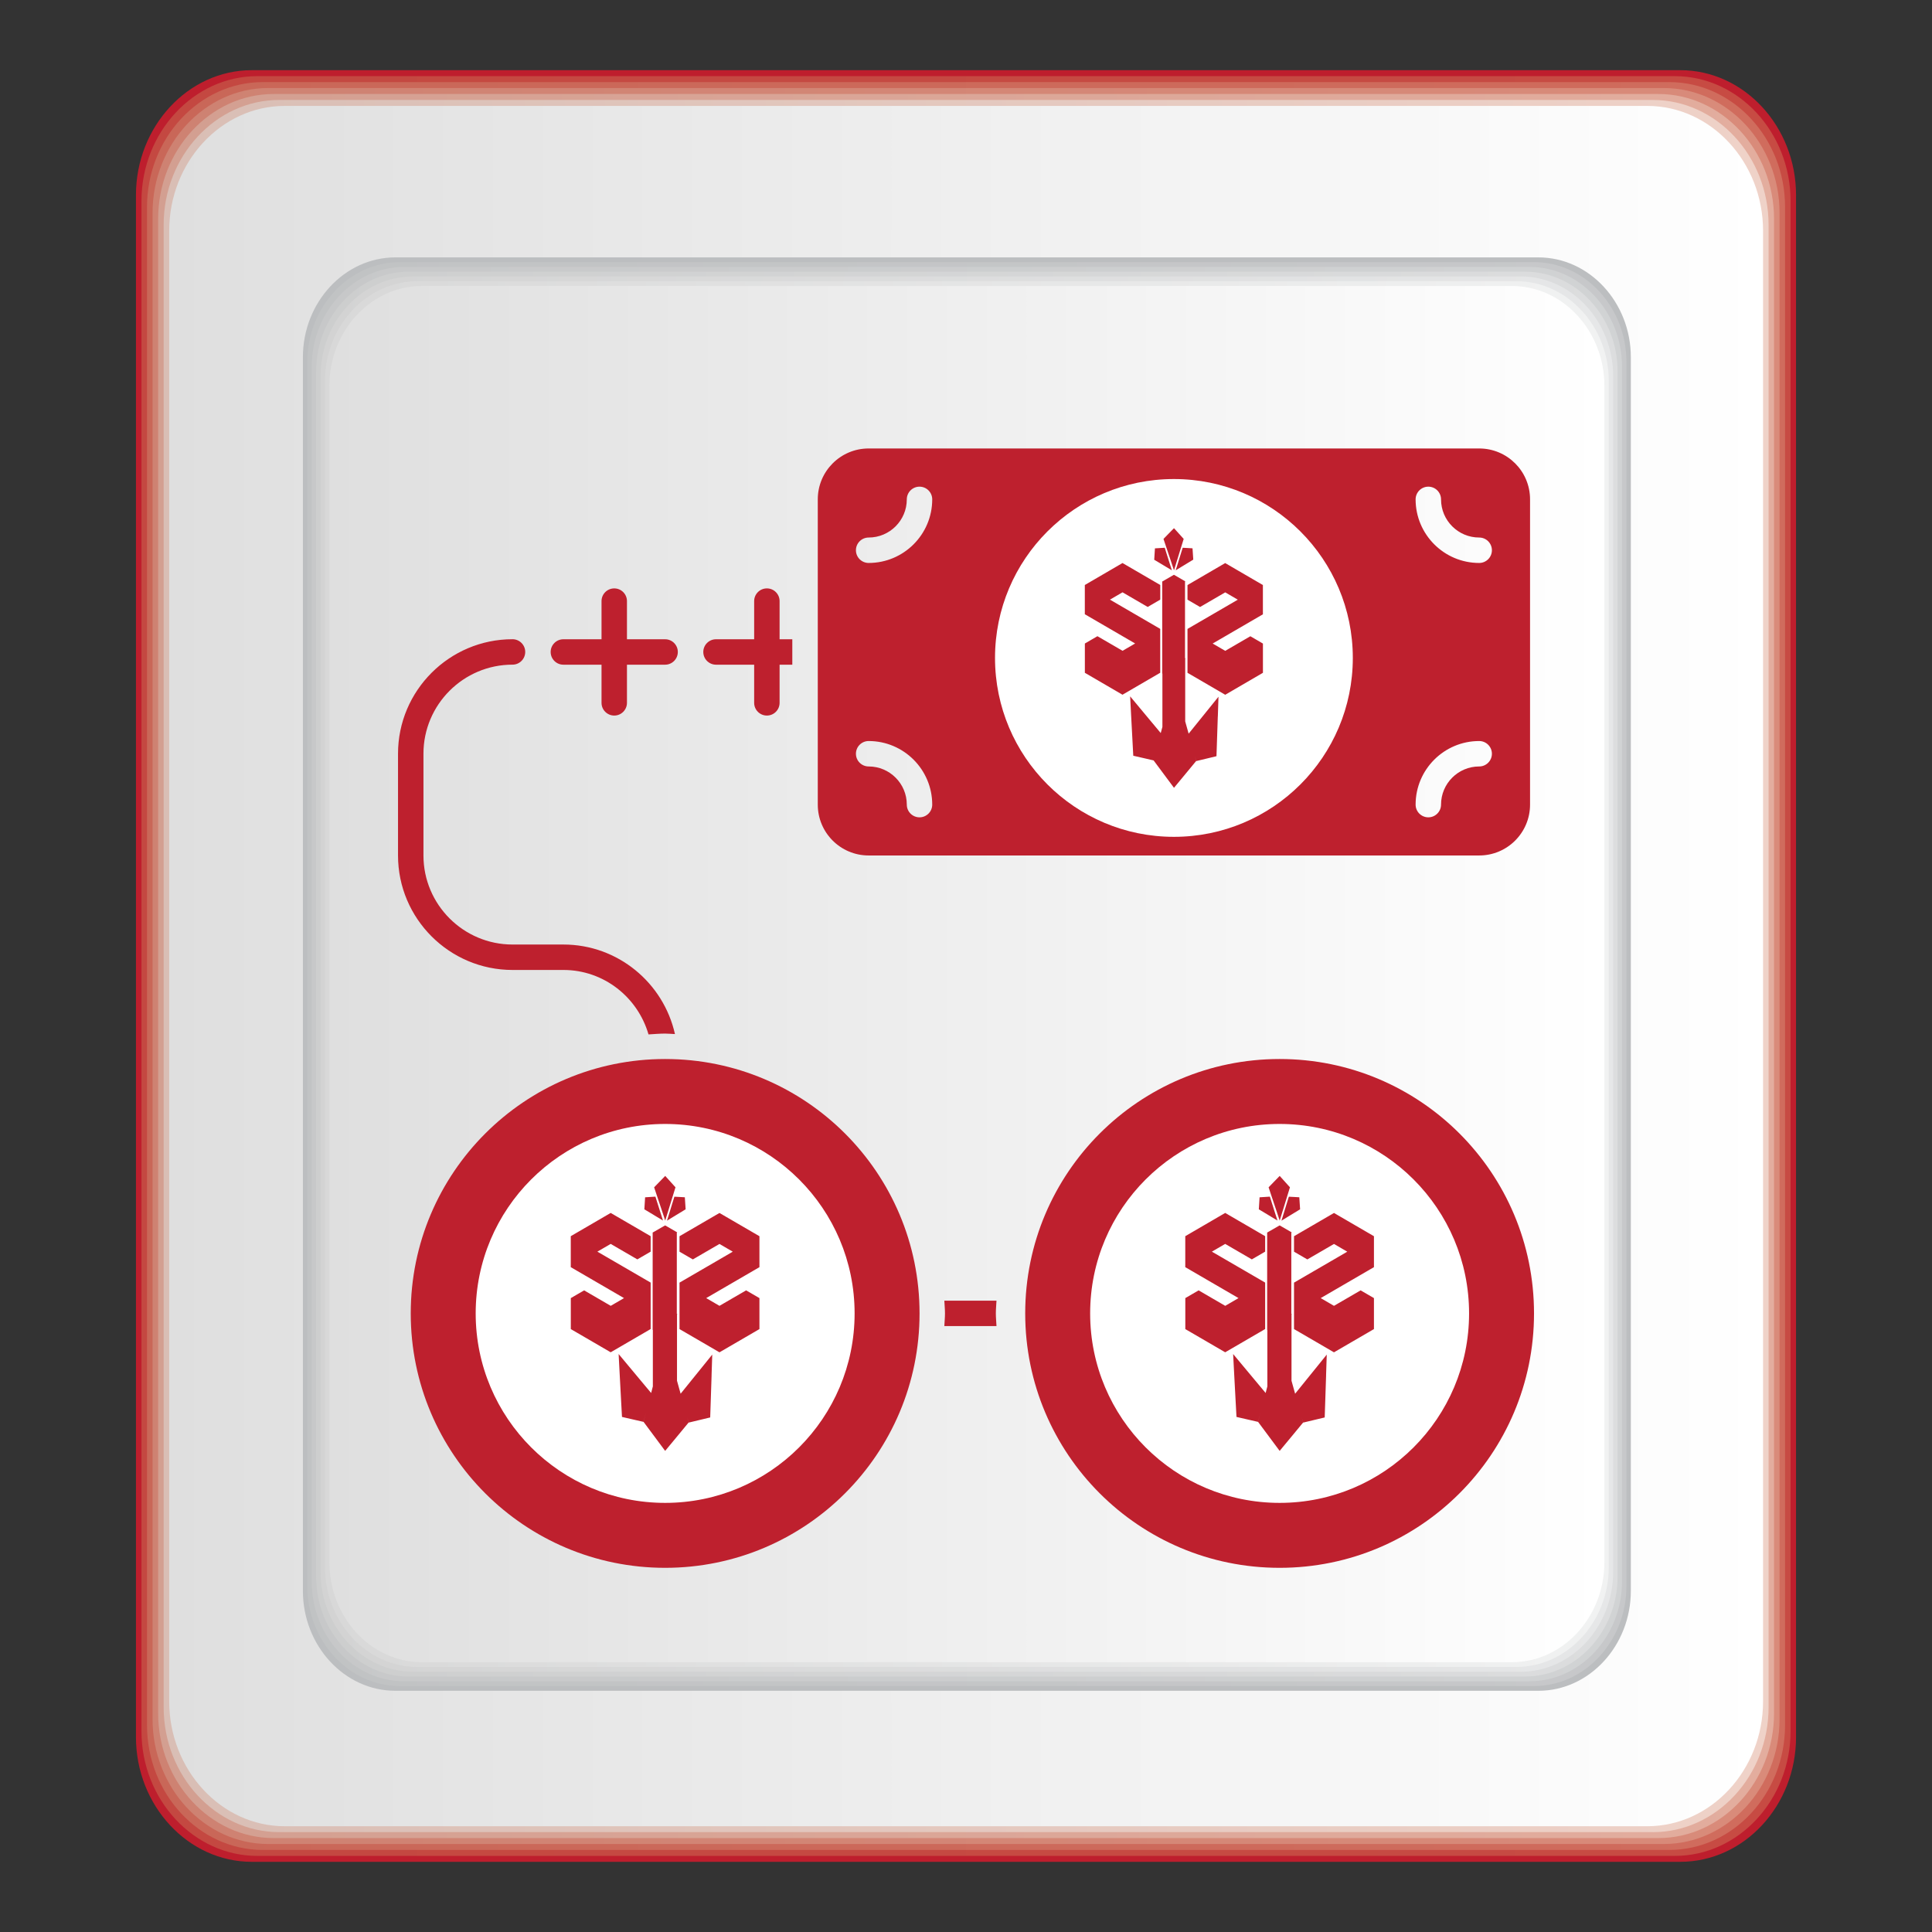
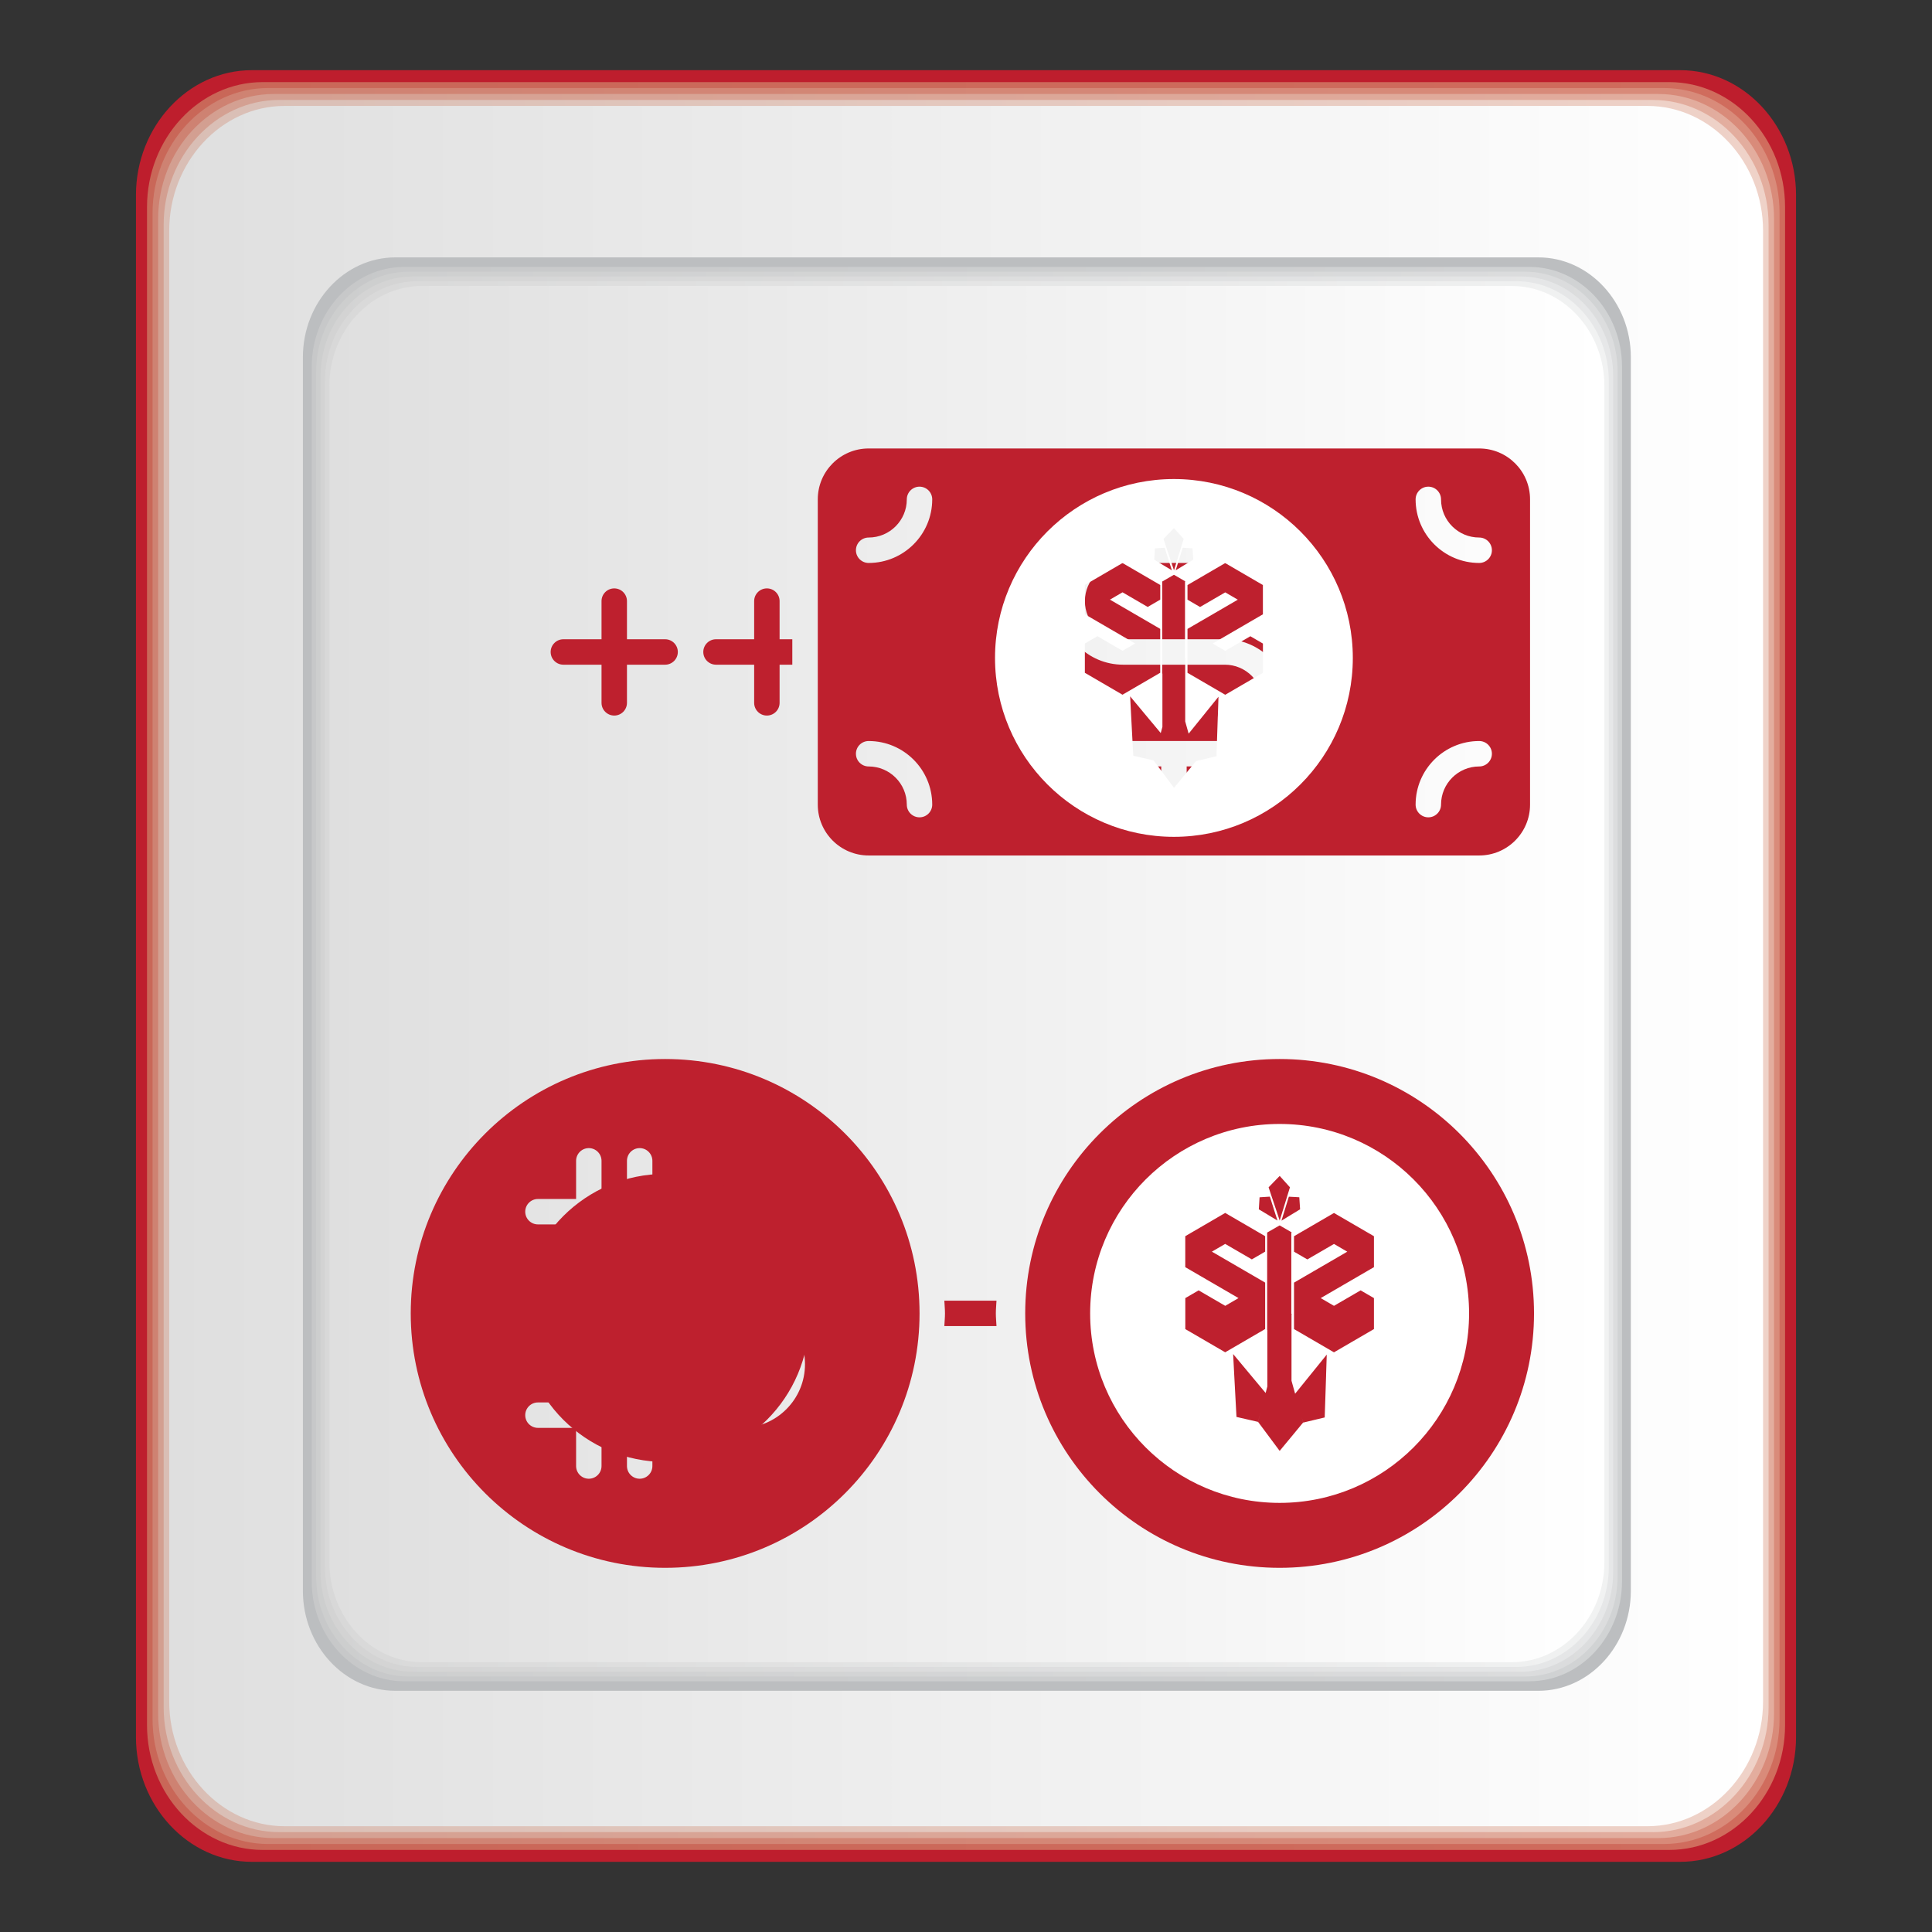
<svg xmlns="http://www.w3.org/2000/svg" xmlns:xlink="http://www.w3.org/1999/xlink" id="Layer_1" data-name="Layer 1" version="1.1" viewBox="0 0 512 512">
  <rect x="0" y="0" width="512" height="512" fill="#333333" stroke="none" />
  <defs>
    <style>
      .cls-1 {
        fill: url(#linear-gradient);
      }

      .cls-1, .cls-2, .cls-3, .cls-4, .cls-5, .cls-6, .cls-7, .cls-8, .cls-9, .cls-10, .cls-11, .cls-12, .cls-13, .cls-14, .cls-15, .cls-16 {
        stroke-width: 0px;
      }

      .cls-2 {
        fill: url(#linear-gradient-11);
      }

      .cls-3 {
        fill: url(#linear-gradient-12);
      }

      .cls-4 {
        fill: url(#linear-gradient-10);
      }

      .cls-5 {
        fill: #bcbec0;
      }

      .cls-6 {
        fill: #be202e;
      }

      .cls-7 {
        fill: #be1e2d;
      }

      .cls-8 {
        fill: url(#linear-gradient-4);
      }

      .cls-9 {
        fill: url(#linear-gradient-2);
      }

      .cls-10 {
        fill: url(#linear-gradient-3);
      }

      .cls-11 {
        fill: url(#linear-gradient-8);
      }

      .cls-12 {
        fill: url(#linear-gradient-9);
      }

      .cls-13 {
        fill: url(#linear-gradient-7);
      }

      .cls-14 {
        fill: url(#linear-gradient-5);
      }

      .cls-15 {
        fill: url(#linear-gradient-6);
      }

      .cls-16 {
        fill: #fff;
      }
    </style>
    <linearGradient id="linear-gradient" x1="37.5" y1="256" x2="474.51" y2="256" gradientUnits="userSpaceOnUse">
      <stop offset="0" stop-color="#c44841" />
      <stop offset="1" stop-color="#c74b43" />
    </linearGradient>
    <linearGradient id="linear-gradient-2" x1="38.97" y1="256.01" x2="473.06" y2="256.01" gradientUnits="userSpaceOnUse">
      <stop offset="0" stop-color="#c96758" />
      <stop offset="1" stop-color="#d06c5d" />
    </linearGradient>
    <linearGradient id="linear-gradient-3" x1="40.43" y1="256.01" x2="471.6" y2="256.01" gradientUnits="userSpaceOnUse">
      <stop offset="0" stop-color="#ce8272" />
      <stop offset="1" stop-color="#d98b7a" />
    </linearGradient>
    <linearGradient id="linear-gradient-4" x1="41.9" y1="256.01" x2="470.14" y2="256.01" gradientUnits="userSpaceOnUse">
      <stop offset="0" stop-color="#d39f91" />
      <stop offset="1" stop-color="#e3ad9e" />
    </linearGradient>
    <linearGradient id="linear-gradient-5" x1="43.37" y1="256.02" x2="468.68" y2="256.02" gradientUnits="userSpaceOnUse">
      <stop offset="0" stop-color="#d9beb5" />
      <stop offset="1" stop-color="#efd2c8" />
    </linearGradient>
    <linearGradient id="linear-gradient-6" x1="44.84" y1="256.02" x2="467.23" y2="256.02" gradientUnits="userSpaceOnUse">
      <stop offset="0" stop-color="#dfdfdf" />
      <stop offset="1" stop-color="#fff" />
    </linearGradient>
    <linearGradient id="linear-gradient-7" x1="81.45" y1="258.15" x2="431.02" y2="258.15" gradientUnits="userSpaceOnUse">
      <stop offset="0" stop-color="#c1c3c4" />
      <stop offset="1" stop-color="#c7c8ca" />
    </linearGradient>
    <linearGradient id="linear-gradient-8" x1="82.62" y1="258.15" x2="429.85" y2="258.15" gradientUnits="userSpaceOnUse">
      <stop offset="0" stop-color="#c7c8c9" />
      <stop offset="1" stop-color="#d1d3d4" />
    </linearGradient>
    <linearGradient id="linear-gradient-9" x1="83.79" y1="258.15" x2="428.68" y2="258.15" gradientUnits="userSpaceOnUse">
      <stop offset="0" stop-color="#cdcece" />
      <stop offset="1" stop-color="#dcddde" />
    </linearGradient>
    <linearGradient id="linear-gradient-10" x1="84.96" y1="258.15" x2="427.51" y2="258.15" gradientUnits="userSpaceOnUse">
      <stop offset="0" stop-color="#d3d3d3" />
      <stop offset="1" stop-color="#e6e7e8" />
    </linearGradient>
    <linearGradient id="linear-gradient-11" x1="86.13" y1="258.15" x2="426.34" y2="258.15" gradientUnits="userSpaceOnUse">
      <stop offset="0" stop-color="#d8d8d8" />
      <stop offset="1" stop-color="#f1f2f2" />
    </linearGradient>
    <linearGradient id="linear-gradient-12" x1="87.3" y1="258.14" x2="425.17" y2="258.14" xlink:href="#linear-gradient-6" />
  </defs>
  <g>
    <g>
      <path class="cls-7" d="M445.3,493.4c16.89,0,30.67-14.87,30.67-33.06V51.7c0-18.19-13.78-33.1-30.67-33.1H66.7c-16.82,0-30.67,14.9-30.67,33.1v408.64c0,18.19,13.84,33.06,30.67,33.06h378.61Z" />
-       <path class="cls-1" d="M443.85,491.83c16.89,0,30.67-14.87,30.67-33.07V53.28c0-18.19-13.78-33.1-30.67-33.1H68.15c-16.82,0-30.66,14.9-30.66,33.1v405.48c0,18.19,13.83,33.07,30.66,33.07h375.69Z" />
      <path class="cls-9" d="M442.39,490.25c16.89,0,30.67-14.88,30.67-33.07V54.86c0-18.19-13.78-33.1-30.67-33.1H69.61c-16.82,0-30.65,14.9-30.65,33.1v402.32c0,18.19,13.82,33.07,30.65,33.07h372.78Z" />
      <path class="cls-10" d="M440.93,488.68c16.89,0,30.67-14.89,30.67-33.08V56.43c0-18.19-13.78-33.1-30.67-33.1H71.07c-16.82,0-30.64,14.9-30.64,33.1v399.17c0,18.19,13.81,33.08,30.64,33.08h369.86Z" />
      <path class="cls-8" d="M439.47,487.11c16.89,0,30.67-14.89,30.67-33.09V58.01c0-18.19-13.78-33.1-30.67-33.1H72.53c-16.82,0-30.62,14.9-30.62,33.1v396.01c0,18.19,13.8,33.09,30.62,33.09h366.95Z" />
      <path class="cls-14" d="M438.02,485.54c16.89,0,30.67-14.9,30.67-33.09V59.59c0-18.19-13.78-33.1-30.67-33.1H73.98c-16.82,0-30.61,14.9-30.61,33.1v392.85c0,18.19,13.79,33.09,30.61,33.09h364.03Z" />
      <path class="cls-15" d="M44.84,450.87c0,18.19,13.78,33.1,30.6,33.1h361.12c16.89,0,30.67-14.9,30.67-33.1V61.17c0-18.19-13.78-33.1-30.67-33.1H75.44c-16.82,0-30.6,14.9-30.6,33.1v389.7Z" />
    </g>
    <g>
      <path class="cls-5" d="M407.68,448.08c13.51,0,24.51-11.94,24.51-26.49V94.66c0-14.51-10.99-26.45-24.51-26.45H104.78c-13.51,0-24.51,11.94-24.51,26.45v326.93c0,14.55,10.99,26.49,24.51,26.49h302.9Z" />
-       <path class="cls-13" d="M406.51,446.82c13.51,0,24.51-11.94,24.51-26.49V95.92c0-14.51-10.99-26.45-24.51-26.45H105.95c-13.51,0-24.51,11.94-24.51,26.45v324.41c0,14.55,10.99,26.49,24.51,26.49h300.56Z" />
      <path class="cls-11" d="M405.34,445.55c13.51,0,24.51-11.94,24.51-26.49V97.19c0-14.51-10.99-26.45-24.51-26.45H107.12c-13.51,0-24.51,11.94-24.51,26.45v321.88c0,14.55,10.99,26.49,24.51,26.49h298.22Z" />
      <path class="cls-12" d="M404.17,444.29c13.51,0,24.51-11.94,24.51-26.49V98.45c0-14.51-10.99-26.45-24.51-26.45H108.29c-13.51,0-24.51,11.94-24.51,26.45v319.36c0,14.55,10.99,26.49,24.51,26.49h295.88Z" />
      <path class="cls-4" d="M403,443.03c13.51,0,24.51-11.94,24.51-26.48V99.71c0-14.51-10.99-26.45-24.51-26.45H109.46c-13.51,0-24.51,11.94-24.51,26.45v316.83c0,14.55,10.99,26.48,24.51,26.48h293.54Z" />
      <path class="cls-2" d="M401.83,441.76c13.51,0,24.51-11.94,24.51-26.48V100.97c0-14.51-10.99-26.45-24.51-26.45H110.63c-13.51,0-24.51,11.94-24.51,26.45v314.31c0,14.55,10.99,26.48,24.51,26.48h291.2Z" />
      <path class="cls-3" d="M87.3,414.02c0,14.55,10.99,26.48,24.51,26.48h288.86c13.51,0,24.51-11.94,24.51-26.48V102.24c0-14.51-10.99-26.45-24.51-26.45H111.8c-13.51,0-24.51,11.94-24.51,26.45v311.78Z" />
    </g>
  </g>
  <path class="cls-6" d="M392,118.85h-161.8c-7.45,0-13.48,6.04-13.48,13.48v80.9c0,7.45,6.04,13.48,13.48,13.48h161.8c7.45,0,13.48-6.04,13.48-13.48v-80.9c0-7.45-6.04-13.48-13.48-13.48M243.68,216.6c-1.86,0-3.37-1.51-3.37-3.37,0-5.58-4.54-10.11-10.11-10.11-1.86,0-3.37-1.51-3.37-3.37s1.51-3.37,3.37-3.37c9.3,0,16.85,7.56,16.85,16.85,0,1.86-1.51,3.37-3.37,3.37M230.2,149.19c-1.86,0-3.37-1.51-3.37-3.37s1.51-3.37,3.37-3.37c5.58,0,10.11-4.54,10.11-10.11,0-1.86,1.51-3.37,3.37-3.37s3.37,1.51,3.37,3.37c0,9.3-7.56,16.85-16.85,16.85M297.62,169.41h26.97c9.3,0,16.85,7.56,16.85,16.85s-7.56,16.85-16.85,16.85h-10.11v10.11c0,1.86-1.51,3.37-3.37,3.37s-3.37-1.51-3.37-3.37v-10.11h-23.6c-1.86,0-3.37-1.51-3.37-3.37s1.51-3.37,3.37-3.37h40.45c5.58,0,10.11-4.54,10.11-10.11s-4.54-10.11-10.11-10.11h-26.97c-9.3,0-16.85-7.56-16.85-16.85s7.56-16.85,16.85-16.85h10.11v-10.11c0-1.86,1.51-3.37,3.37-3.37s3.37,1.51,3.37,3.37v10.11h23.6c1.86,0,3.37,1.51,3.37,3.37s-1.51,3.37-3.37,3.37h-40.45c-5.58,0-10.11,4.54-10.11,10.11s4.54,10.11,10.11,10.11M392,203.12c-5.58,0-10.11,4.54-10.11,10.11,0,1.86-1.51,3.37-3.37,3.37s-3.37-1.51-3.37-3.37c0-9.3,7.56-16.85,16.85-16.85,1.86,0,3.37,1.51,3.37,3.37s-1.51,3.37-3.37,3.37M392,149.19c-9.3,0-16.85-7.56-16.85-16.85,0-1.86,1.51-3.37,3.37-3.37s3.37,1.51,3.37,3.37c0,5.58,4.54,10.11,10.11,10.11,1.86,0,3.37,1.51,3.37,3.37s-1.51,3.37-3.37,3.37" />
  <path class="cls-6" d="M149.3,176.15h10.11v10.11c0,1.86,1.51,3.37,3.37,3.37s3.37-1.51,3.37-3.37v-10.11h10.11c1.86,0,3.37-1.51,3.37-3.37s-1.51-3.37-3.37-3.37h-10.11v-10.11c0-1.86-1.51-3.37-3.37-3.37s-3.37,1.51-3.37,3.37v10.11h-10.11c-1.86,0-3.37,1.51-3.37,3.37s1.51,3.37,3.37,3.37" />
  <path class="cls-6" d="M189.75,176.15h10.11v10.11c0,1.86,1.51,3.37,3.37,3.37s3.37-1.51,3.37-3.37v-10.11h3.37v-6.74h-3.37v-10.11c0-1.86-1.51-3.37-3.37-3.37s-3.37,1.51-3.37,3.37v10.11h-10.11c-1.86,0-3.37,1.51-3.37,3.37s1.51,3.37,3.37,3.37" />
-   <path class="cls-6" d="M135.82,257.05h13.48c10.73,0,19.72,7.25,22.56,17.08,1.47-.08,2.92-.22,4.41-.22.88,0,1.73.1,2.6.13-3.03-13.55-15.11-23.73-29.57-23.73h-13.48c-13.01,0-23.6-10.59-23.6-23.6v-26.97c0-13.01,10.59-23.6,23.6-23.6,1.86,0,3.37-1.51,3.37-3.37s-1.51-3.37-3.37-3.37c-16.73,0-30.34,13.61-30.34,30.34v26.97c0,16.73,13.61,30.34,30.34,30.34" />
  <g>
    <path class="cls-6" d="M196.49,351.44h-37.08v20.22h37.08c5.58,0,10.11-4.54,10.11-10.11s-4.54-10.11-10.11-10.11" />
    <path class="cls-6" d="M193.12,334.58c0-5.58-4.54-10.11-10.11-10.11h-23.6v20.22h23.6c5.58,0,10.11-4.54,10.11-10.11" />
    <path class="cls-6" d="M176.27,280.65c-37.23,0-67.42,30.18-67.42,67.42s30.18,67.42,67.42,67.42,67.42-30.18,67.42-67.42-30.19-67.42-67.42-67.42M196.49,378.4h-23.6v10.11c0,1.86-1.51,3.37-3.37,3.37s-3.37-1.51-3.37-3.37v-10.11h-6.74v10.11c0,1.86-1.51,3.37-3.37,3.37s-3.37-1.51-3.37-3.37v-10.11h-10.11c-1.86,0-3.37-1.51-3.37-3.37s1.51-3.37,3.37-3.37h10.11v-20.22h-10.11c-1.86,0-3.37-1.51-3.37-3.37s1.51-3.37,3.37-3.37h10.11v-20.22h-10.11c-1.86,0-3.37-1.51-3.37-3.37s1.51-3.37,3.37-3.37h10.11v-10.11c0-1.86,1.51-3.37,3.37-3.37s3.37,1.51,3.37,3.37v10.11h6.74v-10.11c0-1.86,1.51-3.37,3.37-3.37s3.37,1.51,3.37,3.37v10.11h10.11c9.3,0,16.85,7.56,16.85,16.85,0,3.87-1.53,7.26-3.72,10.11h.35c9.3,0,16.85,7.56,16.85,16.85s-7.56,16.85-16.85,16.85" />
  </g>
  <g>
    <path class="cls-6" d="M355.97,334.58c0-5.58-4.54-10.11-10.11-10.11h-23.6v20.22h23.6c5.58,0,10.11-4.54,10.11-10.11" />
    <path class="cls-6" d="M352.6,351.44h-37.08v20.22h37.08c5.58,0,10.11-4.54,10.11-10.11s-4.54-10.11-10.11-10.11" />
    <path class="cls-6" d="M339.11,280.65c-37.23,0-67.42,30.18-67.42,67.42s30.18,67.42,67.42,67.42,67.42-30.18,67.42-67.42-30.18-67.42-67.42-67.42M359.34,378.4h-23.6v10.11c0,1.86-1.51,3.37-3.37,3.37s-3.37-1.51-3.37-3.37v-10.11h-6.74v10.11c0,1.86-1.51,3.37-3.37,3.37s-3.37-1.51-3.37-3.37v-10.11h-10.11c-1.86,0-3.37-1.51-3.37-3.37s1.51-3.37,3.37-3.37h10.11v-20.22h-10.11c-1.86,0-3.37-1.51-3.37-3.37s1.51-3.37,3.37-3.37h10.11v-20.22h-10.11c-1.86,0-3.37-1.51-3.37-3.37s1.51-3.37,3.37-3.37h10.11v-10.11c0-1.86,1.51-3.37,3.37-3.37s3.37,1.51,3.37,3.37v10.11h6.74v-10.11c0-1.86,1.51-3.37,3.37-3.37s3.37,1.51,3.37,3.37v10.11h10.11c9.3,0,16.85,7.56,16.85,16.85,0,3.87-1.53,7.26-3.72,10.11h.35c9.3,0,16.85,7.56,16.85,16.85s-7.56,16.85-16.85,16.85" />
  </g>
  <path class="cls-6" d="M250.26,344.69c.05,1.13.17,2.23.17,3.37s-.12,2.24-.17,3.37h13.82c-.05-1.13-.17-2.23-.17-3.37s.12-2.24.17-3.37h-13.82Z" />
  <g>
-     <circle class="cls-6" cx="311.1" cy="175.49" r="36.04" />
    <path class="cls-16" d="M311.1,126.95c-26.18,0-47.41,21.23-47.41,47.41s21.23,47.41,47.41,47.41,47.41-21.23,47.41-47.41-21.23-47.41-47.41-47.41ZM316.03,145.3l.2,3.01-3.23,1.96-1.43.88.62-1.99h0l.68-2.21.56-1.79,1.27.07,1.33.08h0ZM309.69,141.43l1.43-1.46,2.57,2.85-.9,2.91-.88,2.85-.79,2.56-.92-2.76-1.03-3.07-.83-2.49,1.35-1.39ZM306.07,145.32l1.33-.08,1.27-.08.56,1.79.7,2.21.63,1.98-1.44-.86h0l-1.6-.96-1.64-.98.19-3.01h0ZM287.5,178.29v-7.75l3.33-1.94h0l6.66,3.87h0l3.33-1.94-13.33-7.75v-7.75l9.99-5.82,10,5.82h0v3.88l-3.33,1.94-6.67-3.88-3.33,1.94,3.33,1.94,9.99,5.81h0v11.63l-10,5.82-9.99-5.82h.02ZM322.73,189.88h0l-.35,10.52-2.61.63-2.75.66-.38-1.31.36,1.29-2.86,3.46-3.02,3.65-5.4-7.26.65-2.47-.65,2.47-2.76-.64-2.63-.6-.25-4.7-.31-5.81h0l-.27-5.23,2.5,3,2.79,3.35,2.83,3.39v-.05l.43-1.6v-14.11l-.05-.03v-24.42l.04.02,3-1.73h.01l.07-.03,3.02,1.75-.09.05h-.01v20.29l.15.09-.1.06v16.61l.91,3.25,2.74-3.39,2.72-3.37,2.45-3.03-.17,5.23h-.01ZM334.7,162.79l-13.33,7.75,3.33,1.94,6.66-3.87,3.33,1.94h0v7.75l-9.99,5.82-10-5.82v-11.63l10-5.81,3.33-1.94-3.33-1.94-6.67,3.88-3.33-1.94v-3.88h0l9.99-5.82,9.99,5.82v7.75h.02Z" />
  </g>
  <g>
    <circle class="cls-6" cx="339.11" cy="349.26" r="38.17" />
    <path class="cls-16" d="M339.11,297.86c-27.73,0-50.21,22.48-50.21,50.21s22.48,50.21,50.21,50.21,50.21-22.48,50.21-50.21-22.48-50.21-50.21-50.21ZM344.33,317.29l.21,3.19-3.42,2.08-1.52.93.65-2.11h0l.72-2.34.59-1.9,1.34.07,1.41.08h.02ZM337.62,313.18l1.51-1.55,2.72,3.02-.95,3.08-.93,3.02-.84,2.71-.97-2.92-1.09-3.25-.88-2.64,1.43-1.47h0ZM333.78,317.3l1.41-.09,1.34-.09.6,1.89.74,2.34.67,2.1-1.52-.91h0l-1.69-1.02-1.73-1.04.2-3.19h-.02ZM314.12,352.22v-8.21l3.53-2.05h0l7.05,4.1h0l3.52-2.05-14.11-8.2v-8.21l10.58-6.16,10.59,6.16h0v4.1l-3.53,2.05-7.06-4.1-3.53,2.05,3.53,2.05,10.59,6.15h0v12.31l-10.59,6.16-10.59-6.16h.02ZM351.43,364.49h0l-.37,11.15-2.77.66-2.92.7-.4-1.39.38,1.36-3.03,3.67-3.2,3.86-5.72-7.69.68-2.61-.69,2.61-2.93-.67-2.78-.64-.27-4.98-.33-6.15h0l-.29-5.54,2.65,3.18,2.96,3.55,3,3.59.02-.05.44-1.69v-14.94l-.05-.03v-25.86l.05.03,3.18-1.83h.02l.07-.03,3.2,1.85-.1.06h0l-.02.02v21.48l.16.09-.11.06v17.6l.96,3.44,2.9-3.59,2.89-3.57,2.59-3.21-.18,5.54v-.03ZM364.11,335.81l-14.11,8.2,3.52,2.05,7.06-4.1,3.53,2.05h0v8.21l-10.59,6.16-10.59-6.16v-12.31l10.59-6.15,3.52-2.05-3.52-2.05-7.06,4.1-3.53-2.05v-4.1h0l10.59-6.16,10.59,6.16v8.21h0Z" />
  </g>
  <g>
    <circle class="cls-6" cx="176.27" cy="349.26" r="38.17" />
-     <path class="cls-16" d="M176.27,297.86c-27.73,0-50.21,22.48-50.21,50.21s22.48,50.21,50.21,50.21,50.21-22.48,50.21-50.21-22.48-50.21-50.21-50.21ZM181.49,317.29l.21,3.19-3.42,2.08-1.52.93.65-2.11h0l.72-2.34.59-1.9,1.34.07,1.41.08h.02ZM174.78,313.18l1.51-1.55,2.72,3.02-.95,3.08-.93,3.02-.84,2.71-.97-2.92-1.09-3.25-.88-2.64,1.43-1.47h0ZM170.94,317.3l1.41-.09,1.34-.09.6,1.89.74,2.34.67,2.1-1.52-.91h0l-1.69-1.02-1.73-1.04.2-3.19h-.02ZM151.27,352.22v-8.21l3.53-2.05h0l7.05,4.1h0l3.52-2.05-14.11-8.2v-8.21l10.58-6.16,10.59,6.16h0v4.1l-3.53,2.05-7.06-4.1-3.53,2.05,3.53,2.05,10.59,6.15h0v12.31l-10.59,6.16-10.59-6.16h.02ZM188.58,364.49h0l-.37,11.15-2.77.66-2.92.7-.4-1.39.38,1.36-3.03,3.67-3.2,3.86-5.72-7.69.68-2.61-.69,2.61-2.93-.67-2.78-.64-.27-4.98-.33-6.15h0l-.29-5.54,2.65,3.18,2.96,3.55,3,3.59.02-.05.44-1.69v-14.94l-.05-.03v-25.86l.05.03,3.18-1.83h.02l.07-.03,3.2,1.85-.1.06h0l-.02.02v21.48l.16.09-.11.06v17.6l.96,3.44,2.9-3.59,2.89-3.57,2.59-3.21-.18,5.54v-.03ZM201.26,335.81l-14.11,8.2,3.52,2.05,7.06-4.1,3.53,2.05h0v8.21l-10.59,6.16-10.59-6.16v-12.31l10.59-6.15,3.52-2.05-3.52-2.05-7.06,4.1-3.53-2.05v-4.1h0l10.59-6.16,10.59,6.16v8.21h0Z" />
  </g>
</svg>